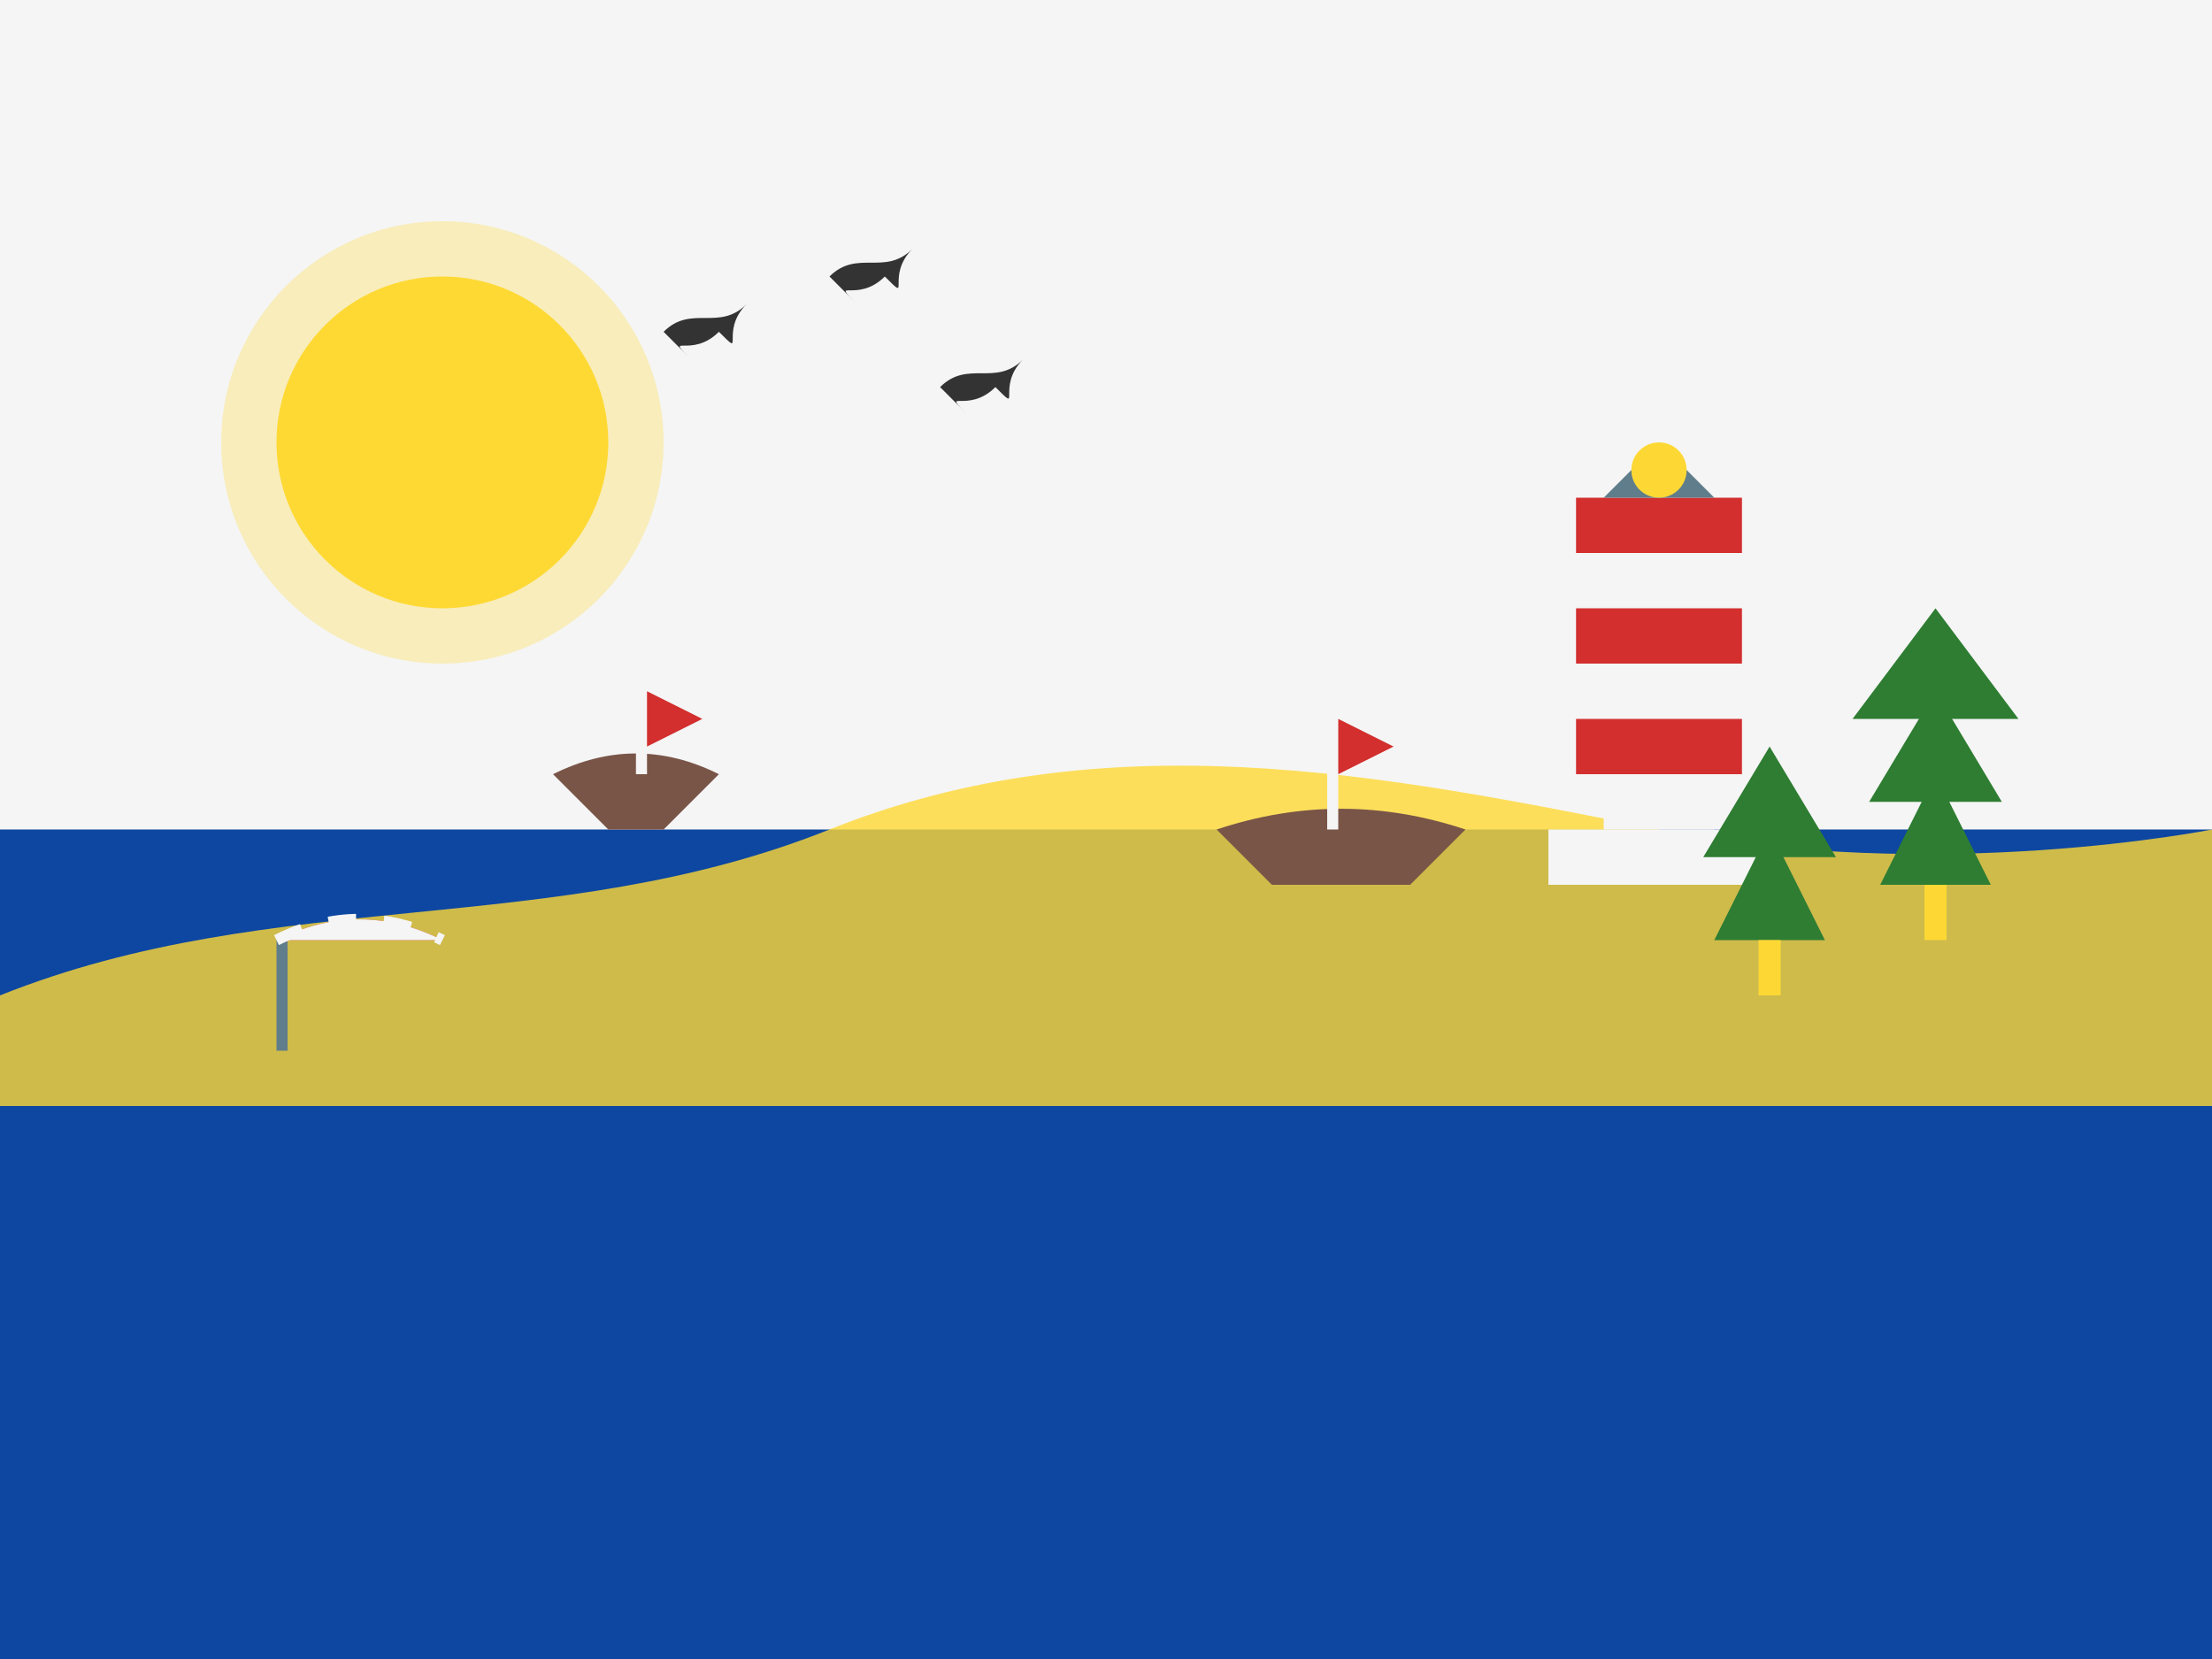
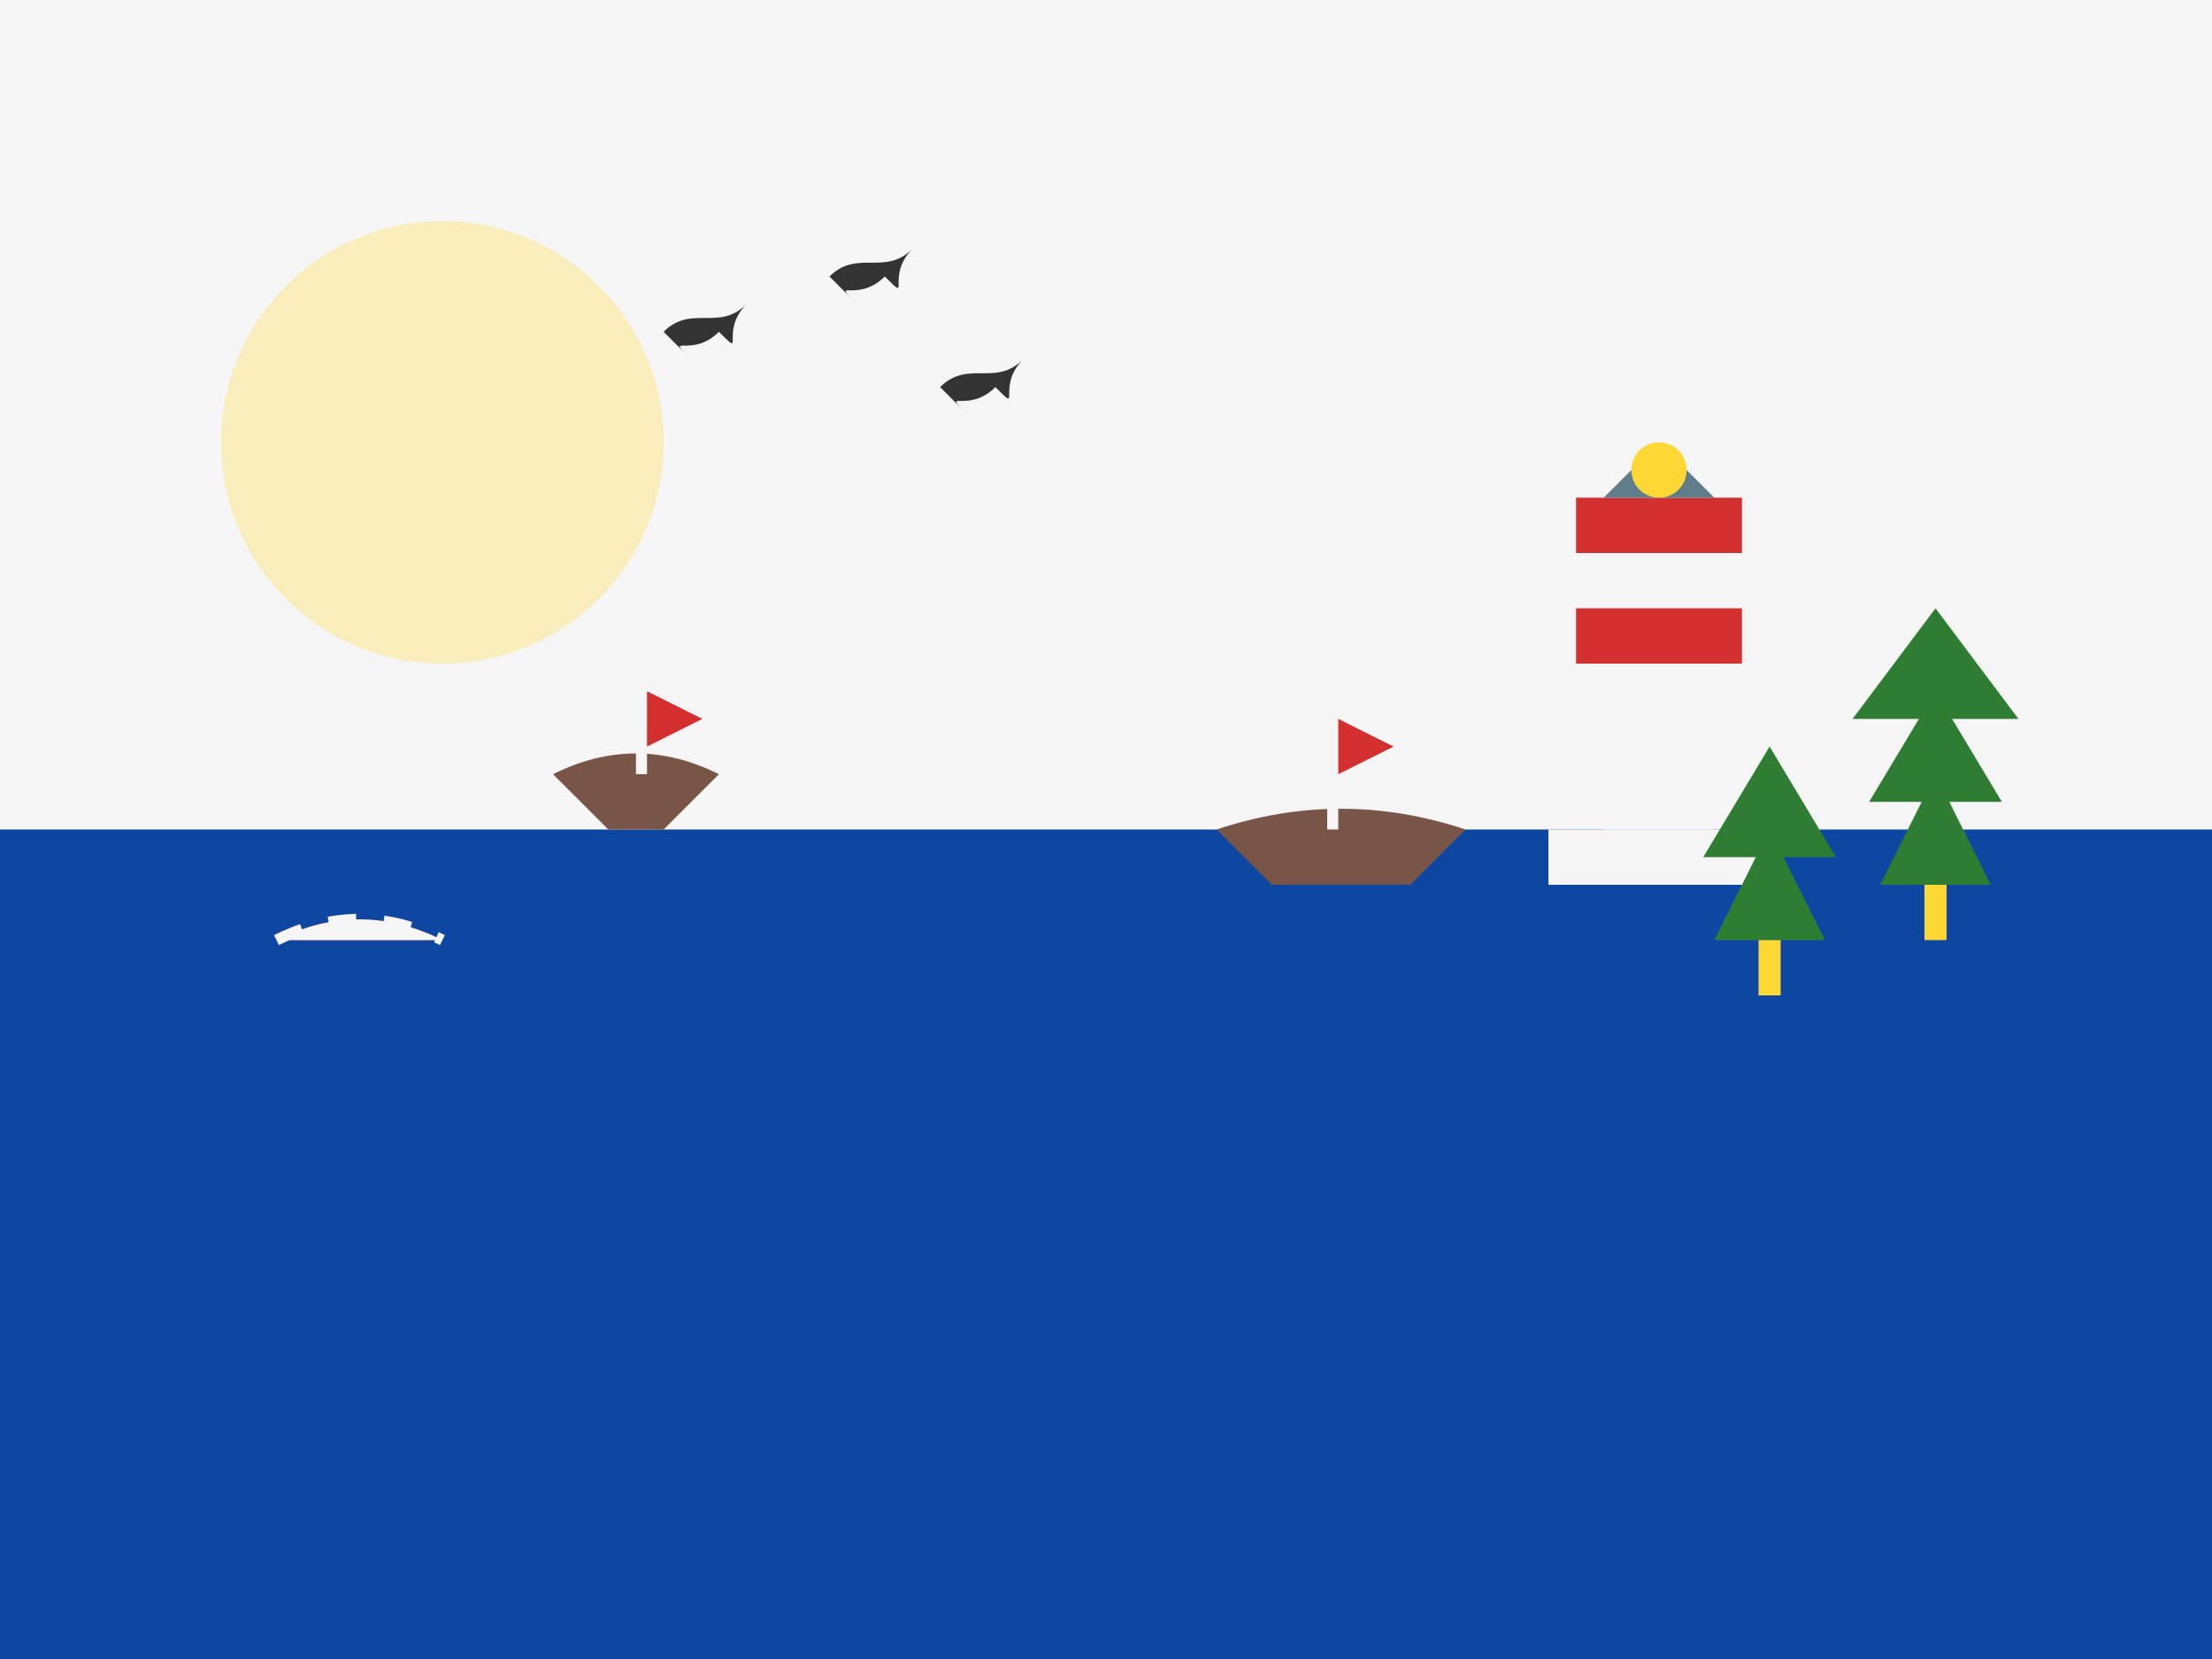
<svg xmlns="http://www.w3.org/2000/svg" width="400" height="300" viewBox="0 0 400 300">
  <defs>
    <style>
      .cls-1 {
        fill: #f5f5f5;
      }
      .cls-2 {
        fill: #0d47a1;
      }
      .cls-3 {
        fill: #fdd835;
      }
      .cls-4 {
        fill: #2e7d32;
      }
      .cls-5 {
        fill: #d32f2f;
      }
    </style>
  </defs>
-   <rect class="cls-1" width="400" height="300" />
  <rect class="cls-1" x="0" y="0" width="400" height="150" />
  <rect class="cls-2" x="0" y="150" width="400" height="150" />
-   <circle class="cls-3" cx="80" cy="80" r="30" />
  <circle class="cls-3" cx="80" cy="80" r="40" opacity="0.3" />
-   <path class="cls-3" d="M0,180 C50,160 100,170 150,150 C200,130 250,140 300,150 C350,160 400,150 400,150 L400,200 L0,200 Z" opacity="0.8" />
  <g transform="translate(300, 90)">
    <rect fill="#f5f5f5" x="-10" y="0" width="20" height="60" />
    <rect fill="#d32f2f" x="-15" y="0" width="30" height="10" />
    <rect fill="#d32f2f" x="-15" y="20" width="30" height="10" />
-     <rect fill="#d32f2f" x="-15" y="40" width="30" height="10" />
    <rect fill="#f5f5f5" x="-20" y="60" width="40" height="10" />
    <polygon fill="#607d8b" points="0,-10 10,0 -10,0" />
    <circle fill="#fdd835" cx="0" cy="-5" r="5" />
  </g>
  <g transform="translate(100, 120)">
    <path fill="#795548" d="M0,20 C10,15 20,15 30,20 L20,30 L10,30 Z" />
    <rect fill="#f5f5f5" x="15" y="0" width="2" height="20" />
    <path fill="#d32f2f" d="M17,5 L27,10 L17,15 Z" />
  </g>
  <g transform="translate(220, 130)">
    <path fill="#795548" d="M0,20 C15,15 30,15 45,20 L35,30 L10,30 Z" />
    <rect fill="#f5f5f5" x="20" y="-5" width="2" height="25" />
    <path fill="#d32f2f" d="M22,0 L32,5 L22,10 Z" />
  </g>
  <path fill="#333" d="M150,50 C155,45 160,50 165,45 C160,50 165,55 160,50 C155,55 150,50 155,55" />
  <path fill="#333" d="M170,70 C175,65 180,70 185,65 C180,70 185,75 180,70 C175,75 170,70 175,75" />
  <path fill="#333" d="M120,60 C125,55 130,60 135,55 C130,60 135,65 130,60 C125,65 120,60 125,65" />
  <g transform="translate(50, 170)">
-     <rect fill="#607d8b" x="0" y="0" width="2" height="20" />
    <path fill="#d32f2f" d="M0,0 C10,-5 20,-5 30,0" />
    <path fill="#f5f5f5" d="M0,0 C10,-5 20,-5 30,0" stroke="#f5f5f5" stroke-width="2" stroke-dasharray="5,5" />
  </g>
  <g transform="translate(350, 140)">
    <polygon class="cls-4" points="0,0 -10,20 10,20" />
    <polygon class="cls-4" points="0,-15 -12,5 12,5" />
    <polygon class="cls-4" points="0,-30 -15,-10 15,-10" />
    <rect class="cls-3" x="-2" y="20" width="4" height="10" />
  </g>
  <g transform="translate(320, 150)">
    <polygon class="cls-4" points="0,0 -10,20 10,20" />
    <polygon class="cls-4" points="0,-15 -12,5 12,5" />
    <rect class="cls-3" x="-2" y="20" width="4" height="10" />
  </g>
</svg>